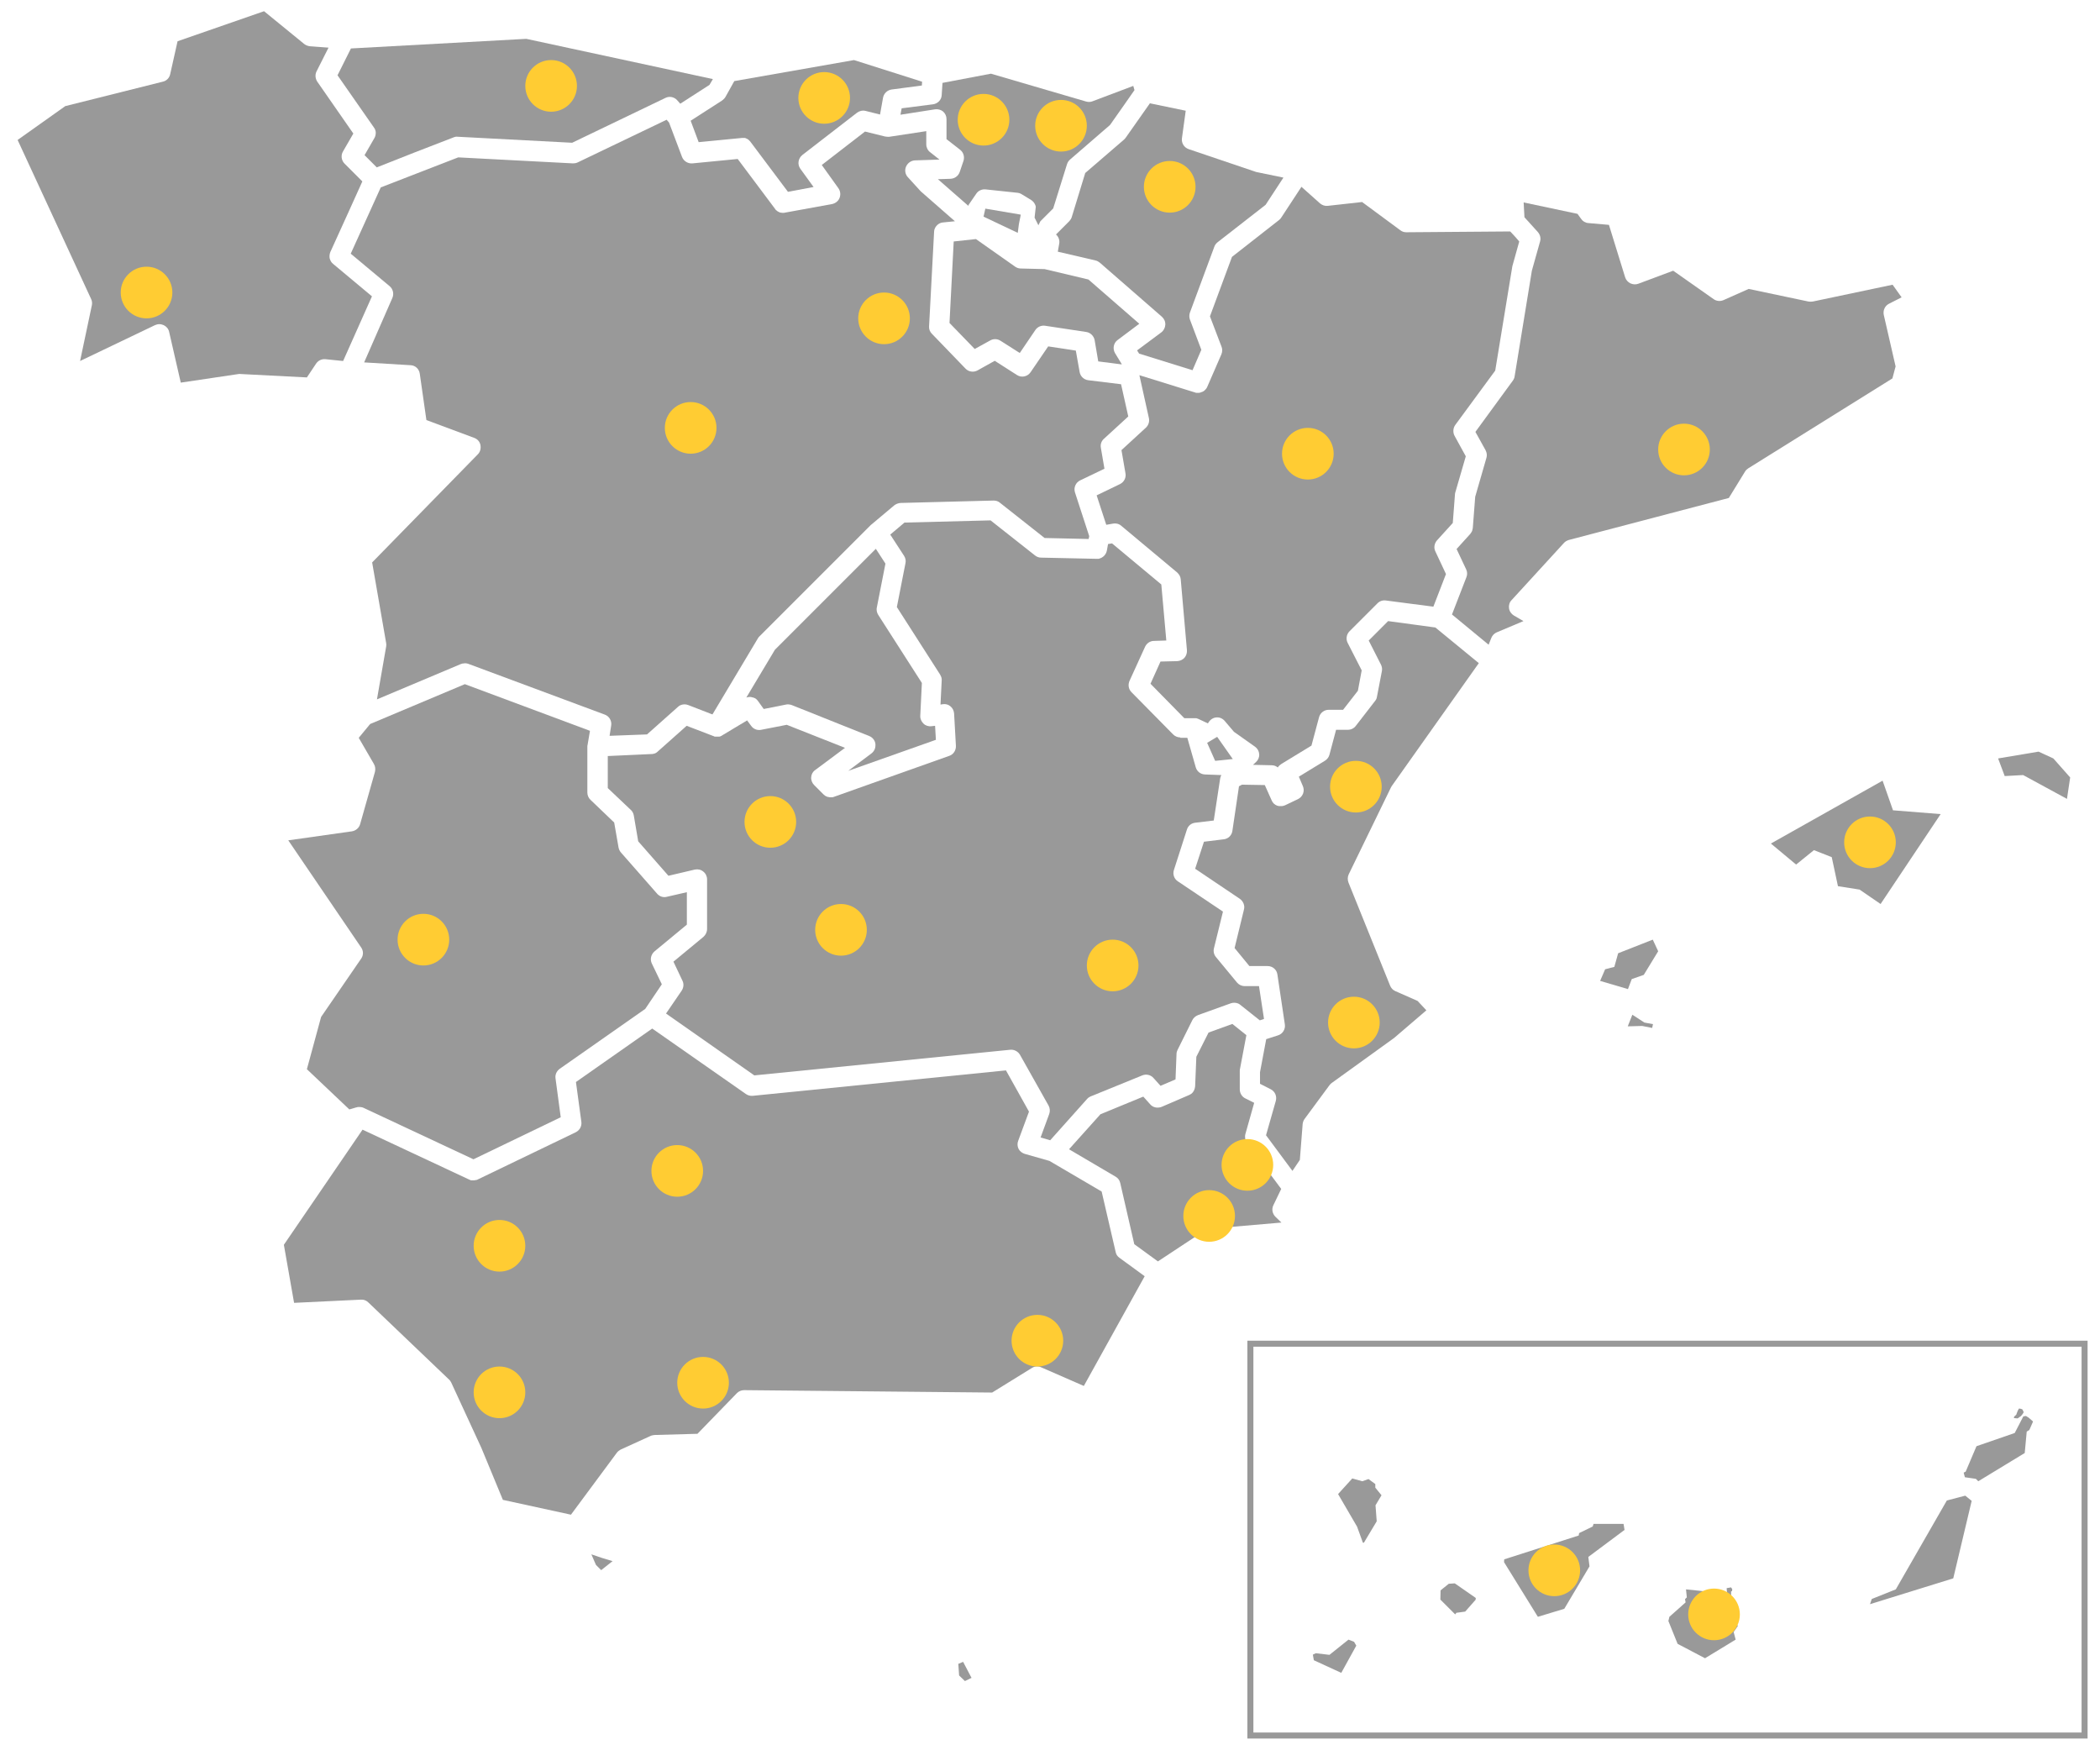
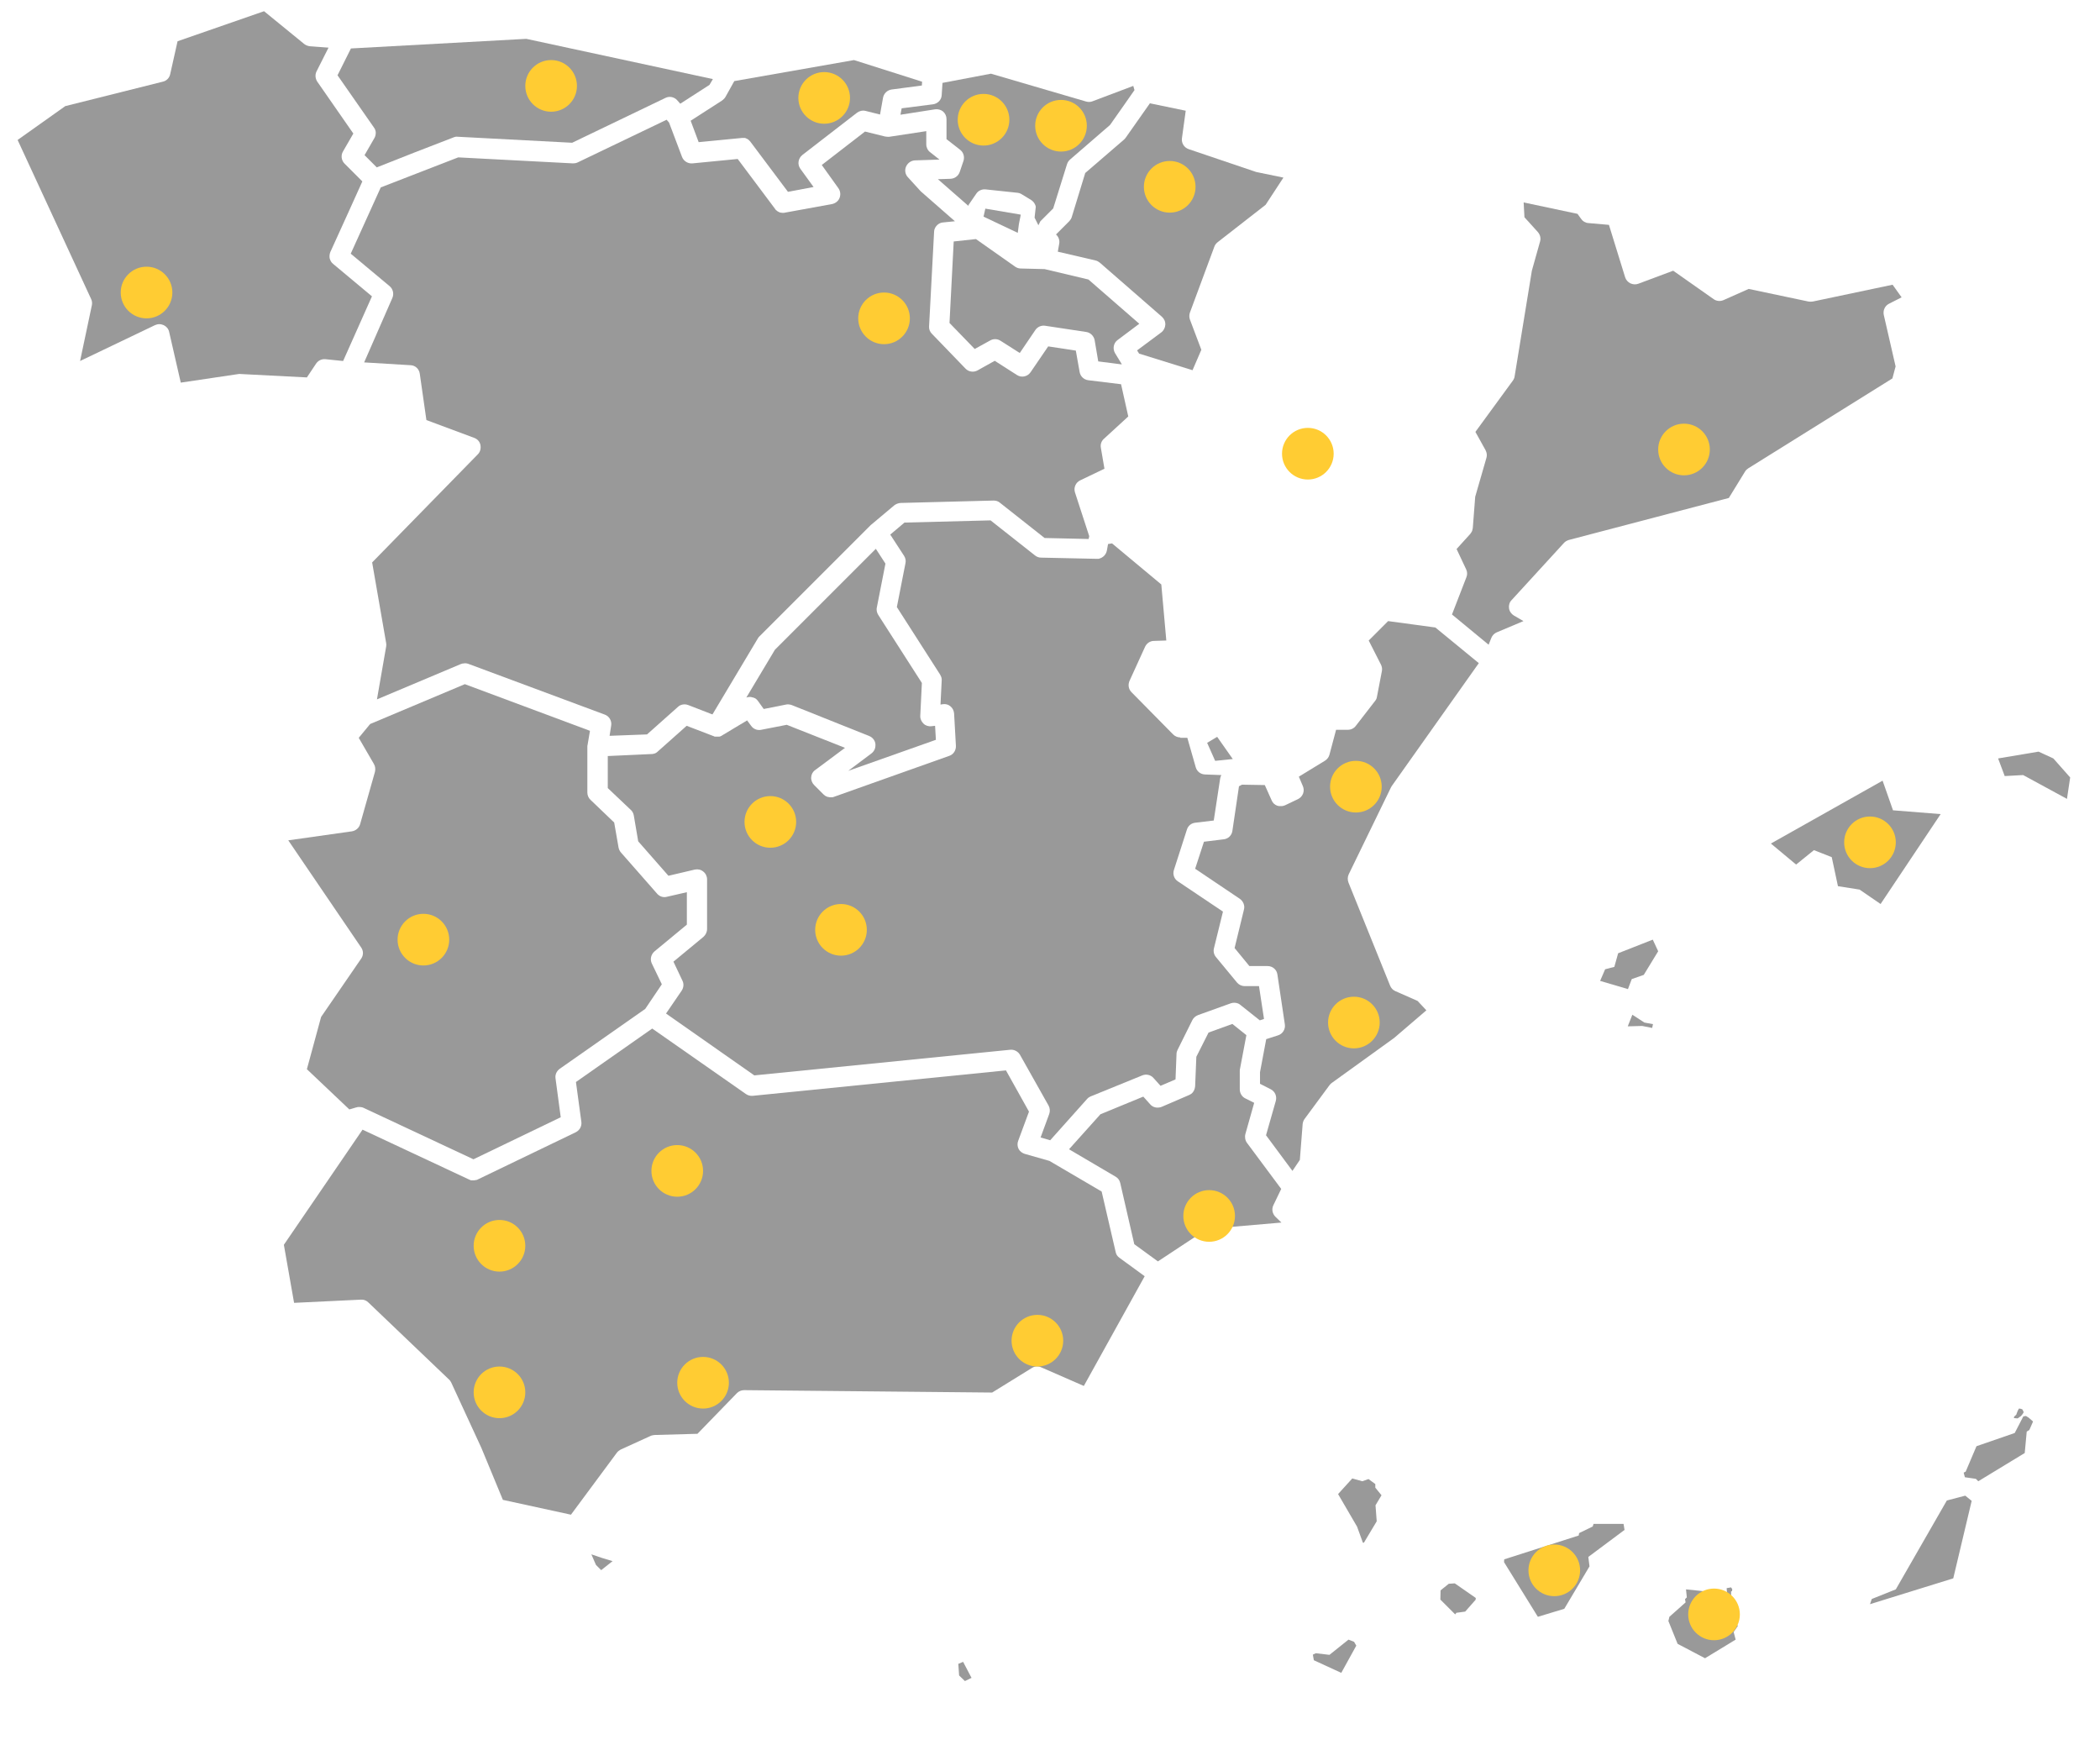
<svg xmlns="http://www.w3.org/2000/svg" version="1.1" id="Layer_1" x="0px" y="0px" viewBox="0 0 1049 874" style="enable-background:new 0 0 1049 874;" xml:space="preserve">
  <style type="text/css">
	.st0{fill:#999999;}
	.st1{fill:#FFCC33;}
</style>
  <g>
-     <path id="frame_1_" class="st0" d="M1039.8,672.6v192.7H626.1V672.6H1039.8z M623.1,669.6v198.7h419.7V669.6H623.1z" />
-   </g>
+     </g>
  <g id="map_2_">
    <path class="st0" d="M825.6,469.3l2.7,5.8l-7.2,11.8l-6,2.1l-1.9,5l-13.9-4.1l2.5-5.8l4.6-1.2l1.9-6.8L825.6,469.3z M815.4,506.8   l-2.3,5.8l7.2-0.2l5,1l0.4-1.9l-4.3-0.8L815.4,506.8z M1018.3,375.4l-20.2,3.4l3.3,8.8l9.2-0.5l21.9,11.9l1.6-10.7l-8.4-9.5   L1018.3,375.4z M940.4,389.9l-55.8,31.4l12.6,10.5l8.9-7.2l8.9,3.5l3.1,14.5l10.8,1.7l10.5,7.2l30-44.9l-23.8-1.9L940.4,389.9z" />
    <path class="st0" d="M657.3,825.7l6.8,0.8l9.5-7.6l2.8,1.1l1.1,1.9l-7.5,13.6l-13.7-6.3l-0.5-2.8L657.3,825.7L657.3,825.7z    M833.4,809.6L838,821l13.7,7.2l15.3-9.3l-1-3.8l2.1-3l-1-1.6l1-4.2l-3.2-4.7l-0.2-6.7l0.5-0.3l0.1-0.9l-0.6-0.9l-2.2,0.4l0.2,2.7   l-20.5-2.1l0.4,4l-0.9,0.9l0.3,1.6l-8.1,7.2L833.4,809.6L833.4,809.6z M719.5,798.9l7.4,7.4l0.6-0.8l4.4-0.6l5.2-5.9l0.1-0.9   l-10.5-7.3l-3,0.2l-4.1,3.3L719.5,798.9L719.5,798.9z M751.3,780.2l16.9,27.3l13.2-4l12.6-21.2l-0.6-4.7l18.1-13.5l-0.5-3h-15   l-0.4,1.3l-6.8,3.3l-0.2,1.2l-37.2,11.9L751.3,780.2L751.3,780.2z M934.1,801.2l41.6-12.9l9.2-38.7l-3.2-2.6l-9.2,2.4L947,793.8   l-12,4.8L934.1,801.2L934.1,801.2z M677.9,762.5l2.9,8h0.5l6.4-10.7l-0.6-8l3-5L687,743v-1.8l-3.4-2.5l-3.1,1.1l-5-1.4l-7.1,7.8   L677.9,762.5L677.9,762.5z M1013.3,708l-1.3-0.8l-1.3,0.2l-4.3,8.3l-19.1,6.6l-5.4,12.7l-1,0.5l0.6,2.3l5.5,0.8l1.2,1.2l23.2-14.1   l1-10.7l1.3-0.8l1.8-4.1v-0.2L1013.3,708L1013.3,708z M1010.9,705.3c-0.1-0.2-0.2-0.4-0.3-0.6c-0.1-0.2-0.2-0.6-0.4-0.8   c-0.1-0.1-0.3-0.1-0.5-0.2c-0.3-0.1-0.7-0.2-1-0.2c-0.2,0-0.2,0-0.3,0.2c-0.2,0.3-0.3,0.6-0.5,0.9c-0.2,0.4-0.3,0.9-0.5,1.3   c-0.1,0.2-0.1,0.5-0.2,0.6c-0.1,0.2-0.3,0.3-0.4,0.4c-0.2,0.2-0.5,0.4-0.7,0.7c-0.1,0.1-0.1,0.5-0.1,0.6c0.1,0.1,0.4,0.1,0.5,0.1   c0.4,0,0.7,0.1,1.1,0.1c0.4,0.1,0.8-0.4,1.1-0.6c0.4-0.3,0.9-0.5,1.1-0.9C1010.3,706.4,1010.6,705.8,1010.9,705.3z" />
    <polygon class="st0" points="295.4,776.3 297.7,781.6 300.3,784.2 306,779.7 300.7,778.1  " />
    <polygon class="st0" points="478.7,831 479.1,836.8 482,839.6 485.3,838 481.1,830  " />
    <g>
-       <path class="st0" d="M604.4,158l5.8,15.2c0.5,1.2,0.4,2.6-0.1,3.8l-7,16.1c-0.1,0.3-0.3,0.5-0.4,0.8c0,0.1-0.1,0.1-0.2,0.2    c-0.1,0.2-0.2,0.3-0.4,0.5c-0.1,0.1-0.1,0.1-0.2,0.2c-0.1,0.1-0.3,0.3-0.4,0.4c-0.1,0-0.1,0.1-0.2,0.1c-0.2,0.2-0.5,0.3-0.7,0.4    c0,0,0,0-0.1,0c-0.2,0.1-0.5,0.2-0.7,0.3c-0.1,0-0.2,0-0.3,0.1c-0.2,0-0.4,0.1-0.6,0.1c-0.1,0-0.2,0-0.3,0s-0.1,0-0.2,0    c-0.1,0-0.3,0-0.4,0c-0.1,0-0.2,0-0.3,0c-0.3,0-0.6-0.1-0.8-0.2l-27.7-8.6v0.2l4.7,21.2c0.4,1.7-0.2,3.6-1.5,4.8l-12.2,11.2    l2,11.6c0.4,2.2-0.7,4.4-2.8,5.4l-11.6,5.6l4.8,14.7l3.5-0.6c0.5-0.1,1.1-0.1,1.6,0c0.9,0.1,1.7,0.5,2.4,1.1l27.9,23.3    c1,0.9,1.7,2.1,1.8,3.4l3.1,35.4c0.1,1.4-0.3,2.7-1.2,3.8c-0.9,1-2.2,1.6-3.6,1.7l-8.4,0.2l-5,11.1l16.9,17.2h5l0,0c0,0,0,0,0.1,0    c0.2,0,0.4,0,0.6,0h0.1h0.1c0.1,0,0.3,0.1,0.4,0.1c0.1,0,0.1,0,0.2,0.1h0.1l0,0c0.2,0.1,0.3,0.1,0.5,0.2l4.7,2.2l0.4-0.7    c0.9-1.3,2.3-2.2,3.9-2.3c1.6-0.1,3.1,0.6,4.1,1.8l4.6,5.4L627,373c1.2,0.9,1.9,2.2,2,3.7s-0.5,2.9-1.6,3.9l-1.5,1.4l9.3,0.2    c1.2,0,2.2,0.4,3.1,1.1c0.4-0.7,1-1.2,1.7-1.7l15.1-9.2l3.8-14.2c0.6-2.2,2.6-3.7,4.8-3.7h7.2l7.4-9.5l1.9-10.2l-7-13.7    c-1-1.9-0.6-4.3,0.9-5.8l14-14c1.1-1.1,2.6-1.6,4.1-1.4L716,303l6.3-16.3l-5.3-11.3c-0.9-1.8-0.5-4,0.8-5.5l7.9-8.7l1.1-14.4    c0-0.3,0.1-0.7,0.2-1l5.2-17.9l-5.6-10.2c-0.9-1.7-0.8-3.8,0.3-5.4l20-27.2l8.5-51.8c0-0.2,0.1-0.4,0.1-0.5l3.4-12.2l-1.9-2.2    l-2.6-2.8l-51.9,0.4l0,0c-1.1,0-2.1-0.3-3-1l-19.1-14.1l-17.1,1.9c-1.4,0.2-2.8-0.3-3.9-1.2l-9.3-8.3L640,108.7    c-0.3,0.5-0.7,0.9-1.1,1.2l-23.5,18.4L604.4,158z" />
      <path class="st0" d="M207.2,76.1l19.4-7.5c0.7-0.3,1.4-0.4,2.1-0.3l57.1,3l46.6-22.4c2-1,4.4-0.5,5.9,1.2l1.5,1.7l14.6-9.4    l1.7-2.9l-93.2-20.1l-87.6,4.8l-6.7,13.4l18.2,26.1c0.6,0.8,0.9,1.7,0.9,2.6s-0.2,1.9-0.7,2.7l-4.9,8.5l6.1,6.1L207.2,76.1z" />
      <path class="st0" d="M349,71l21.6-2.1c0.2,0,0.3,0,0.5,0h0.1c0.1,0,0.2,0,0.2,0c0.1,0,0.3,0,0.4,0s0.2,0,0.2,0    c0.1,0,0.2,0,0.4,0.1c0.1,0,0.2,0,0.2,0.1c0.1,0,0.2,0.1,0.3,0.1c0.1,0,0.2,0.1,0.2,0.1c0.1,0,0.2,0.1,0.3,0.2    c0.1,0,0.2,0.1,0.2,0.1c0.1,0.1,0.2,0.1,0.3,0.2c0.1,0.1,0.1,0.1,0.2,0.2s0.2,0.2,0.3,0.3c0.1,0.1,0.1,0.1,0.2,0.2    s0.3,0.3,0.4,0.5l18.6,24.8l12.8-2.4l-6.6-9.1c-1.6-2.2-1.1-5.2,1-6.9l27.3-21.1c1.2-0.9,2.8-1.3,4.3-0.9l7.2,1.8l1.5-8.4    c0.4-2.1,2.1-3.8,4.3-4.1l15.1-2l0.1-1.9l-34-10.8l-59.8,10.5l-1.9,3.4l-2.5,4.5c-0.3,0.5-0.7,1-1.2,1.4c-0.2,0.1-0.3,0.2-0.5,0.4    L345,60.3L349,71z" />
      <path class="st0" d="M518.7,112.5l1-2l6.4-6.4L533,82c0.3-0.9,0.8-1.7,1.5-2.3l20-17.3l7.1-10.1l5.1-7.3l-0.6-2.1l-20.4,7.7    c-1,0.4-2.1,0.4-3.2,0.1L495,36.8l-24.2,4.6l-0.4,6.1c-0.1,2.4-2,4.3-4.4,4.6l-15.6,2l-0.6,3.2l17.3-2.7c1.4-0.2,2.9,0.2,4,1.1    c1.1,1,1.7,2.3,1.7,3.8v10l6.8,5.3c1.7,1.3,2.3,3.5,1.7,5.5l-1.9,5.6c-0.7,2-2.5,3.3-4.6,3.4l-6.3,0.2l15.2,13.3    c0.1-0.5,0.4-0.9,0.7-1.3l3.3-4.8c1-1.5,2.8-2.3,4.7-2.1l16,1.7c0.6,0.1,1.1,0.2,1.6,0.5c0.2,0.1,0.3,0.2,0.5,0.3l4.6,2.8    c0.9,0.6,1.6,1.4,2,2.4c0.1,0.3,0.3,0.7,0.3,1c-0.3,2.7-0.3,2.7-0.6,5.4L518.7,112.5z" />
      <path class="st0" d="M518.3,107.8c0.1,0.1,0.1,0.1,0.2,0.2c0.1,0.1,0.2,0.2,0.3,0.3" />
      <path class="st0" d="M589.6,368.3c-1.3,0-2.6-0.5-3.6-1.5l-20.8-21.1c-1.5-1.5-1.8-3.7-1-5.6L572,323c0.8-1.7,2.5-2.9,4.4-2.9    l6.2-0.2l-2.5-28l-24.6-20.5l-2,0.3l-0.6,3.3c-0.4,2-1.9,3.5-3.8,4c-0.1,0-0.2,0-0.2,0.1c-0.1,0-0.3,0-0.5,0c-0.1,0-0.3,0-0.4,0    h-0.1l-27.9-0.6c-1.1,0-2.1-0.4-3-1.1l-22.2-17.5l-43,1.1l-7.1,6l6.9,10.6c0.7,1.1,1,2.4,0.7,3.7l-4.3,21.9l21.6,33.7    c0.4,0.7,0.7,1.4,0.8,2.2c0,0.3,0,0.5,0,0.8l-0.6,12l1.2-0.2c1.4-0.2,2.8,0.2,3.8,1.1c1.1,0.9,1.7,2.2,1.8,3.6l0.9,16.1    c0.1,2.2-1.2,4.3-3.3,5L416.5,398c-0.3,0.1-0.5,0.2-0.8,0.2c-0.1,0-0.2,0-0.2,0c-0.2,0-0.4,0-0.5,0h-0.1h-0.1    c-0.2,0-0.5,0-0.7-0.1c-0.1,0-0.1,0-0.2,0c-0.3-0.1-0.6-0.1-0.8-0.2c-0.1,0-0.1-0.1-0.2-0.1c-0.2-0.1-0.4-0.2-0.6-0.3    c-0.1,0-0.1-0.1-0.2-0.1c-0.2-0.2-0.5-0.4-0.7-0.6l-4.7-4.7c-1-1-1.6-2.4-1.5-3.9s0.8-2.8,2-3.6l14.9-11.1L393,362l-12.8,2.5    c-1.9,0.4-3.9-0.4-5-2l-2-2.7l-12.5,7.5c0,0-0.1,0-0.1,0.1c-0.1,0-0.1,0.1-0.2,0.1c-0.1,0.1-0.3,0.1-0.4,0.2    c-0.1,0-0.1,0.1-0.2,0.1l0,0h-0.1c-0.2,0.1-0.3,0.1-0.5,0.1h-0.1H359c-0.1,0-0.1,0-0.2,0s-0.3,0-0.4,0s-0.1,0-0.2,0c0,0,0,0-0.1,0    H358c-0.1,0-0.3,0-0.4,0h-0.1c-0.1,0-0.1,0-0.2,0s-0.1,0-0.2,0s-0.2,0-0.3-0.1c-0.1,0-0.1,0-0.2-0.1c-0.1,0-0.2-0.1-0.3-0.1    l-13.3-5.1l-14.5,12.9c-0.6,0.6-1.4,1-2.2,1.1c-0.3,0.1-0.6,0.1-0.8,0.1l-21.9,1v16l11.5,10.9c0.8,0.7,1.3,1.7,1.5,2.8l2.2,12.9    l15.1,17.2l13.2-3.1c1.5-0.3,3,0,4.2,1c1.2,0.9,1.9,2.4,1.9,3.9V464c0,1.5-0.7,2.9-1.8,3.9l-15,12.4l4.5,9.5    c0.8,1.6,0.6,3.5-0.4,5l-7.8,11.4l44.1,30.9l127.8-12.8c2-0.2,3.9,0.8,4.9,2.5l14.3,25.4c0.7,1.3,0.8,2.8,0.3,4.2l-4.3,11.7    l4.8,1.4l18.4-20.6c0.5-0.6,1.1-1,1.8-1.3l25.8-10.5c1.9-0.8,4.2-0.3,5.6,1.3l3.5,3.9l7.5-3.2l0.5-12.7c0-0.7,0.2-1.4,0.5-2    l7.4-14.9c0.6-1.2,1.6-2,2.8-2.5l16.4-5.9c1.2-0.4,2.5-0.4,3.7,0.1c0.4,0.2,0.8,0.4,1.1,0.7l9.7,7.7l2.1-0.7l-2.5-16.4h-7.2    c-1.5,0-2.9-0.7-3.8-1.8L607.4,478c-1-1.2-1.4-2.8-1-4.4l4.5-18.3l-22.5-15.1c-1.9-1.2-2.7-3.6-2-5.7l6.5-20.2    c0.6-1.9,2.2-3.2,4.2-3.4l9.2-1.1l3.2-21c0.1-0.6,0.3-1.2,0.6-1.7l-8.2-0.3c-2.2-0.1-4-1.5-4.6-3.6l-4.2-14.7h-3.5L589.6,368.3    L589.6,368.3z" />
      <path class="st0" d="M476.4,120.6l-2.1,40.7l12.6,13l7.8-4.3c1.6-0.9,3.6-0.8,5.1,0.2l9.6,6.1l7.8-11.5c1.1-1.6,3-2.4,4.9-2.1    l20.5,3.1c2.1,0.3,3.8,2,4.2,4.1l1.8,10.6l11.7,1.5v-0.2l-3.3-5.4c-1.3-2.2-0.8-5.1,1.3-6.6l10.8-8.1l-25.4-22.1l-21.9-5.2    l-11.9-0.3c-1,0-1.9-0.3-2.8-0.9l-19.6-13.8L476.4,120.6z" />
      <path class="st0" d="M172.1,81.7c-1.6-1.6-1.9-4.1-0.8-6l5.2-9l-18-25.9c-1-1.5-1.2-3.5-0.4-5.1l6-11.9l-9.3-0.7    c-1-0.1-2-0.5-2.8-1.1L131.9,5.6l-43.2,15L85,37.1c-0.4,1.8-1.8,3.3-3.7,3.7L32.6,53L8.8,69.9l36.7,79.4c0.5,1,0.6,2.1,0.4,3.1    L40,180.3l37.4-17.9c0.7-0.3,1.4-0.5,2.2-0.5c0.7,0,1.5,0.2,2.2,0.5c1.4,0.7,2.4,1.9,2.7,3.4l5.8,25.3l28.9-4.3c0.3,0,0.7-0.1,1,0    l33.1,1.7l4.6-6.9c1-1.5,2.8-2.4,4.7-2.2l8.8,0.9l14.4-32.3l-19.4-16.2c-0.9-0.7-1.4-1.7-1.7-2.7c-0.2-1-0.1-2.2,0.3-3.2l10-22    l6-13.3L172.1,81.7z" />
      <path class="st0" d="M372.7,348.4c0.1,0,0.2-0.1,0.4-0.1c0.2-0.1,0.3-0.1,0.5-0.1c0.1,0,0.2,0,0.4-0.1c0.2,0,0.3,0,0.5,0    c0.1,0,0.2,0,0.4,0c0.2,0,0.3,0,0.5,0.1c0.1,0,0.2,0,0.4,0.1c0.2,0,0.3,0.1,0.5,0.1c0.1,0,0.2,0.1,0.3,0.1    c0.2,0.1,0.3,0.2,0.5,0.2c0.1,0.1,0.2,0.1,0.3,0.2c0.2,0.1,0.3,0.2,0.5,0.4c0.1,0.1,0.2,0.1,0.2,0.2c0.2,0.2,0.4,0.4,0.6,0.7l0,0    l2.8,3.9l11.1-2.2c0.3-0.1,0.6-0.1,0.9-0.1h0.1c0.1,0,0.1,0,0.2,0c0.2,0,0.4,0,0.6,0.1c0.1,0,0.2,0,0.2,0c0.3,0.1,0.6,0.1,0.8,0.2    l38.8,15.5c1.7,0.7,2.9,2.2,3.1,4c0,0.2,0,0.4,0,0.7c0,1.6-0.7,3-2,4l-11.6,8.7l43.8-15.5l-0.4-7l-1.8,0.2c-1.5,0.2-3-0.3-4-1.3    s-1.7-2.4-1.6-3.9l0.8-16.4l-21.8-34c-0.5-0.8-0.8-1.8-0.8-2.7c0-0.3,0-0.6,0.1-1l4.3-21.9l-4.8-7.4l-50.4,50.4l-14.3,23.9    C372.6,348.5,372.7,348.4,372.7,348.4z" />
      <g>
        <path class="st0" d="M693.4,310.2l-9.7,9.7l6.1,12c0.5,1,0.7,2.1,0.5,3.2l-2.5,13c-0.1,0.8-0.5,1.5-1,2.1l-9.6,12.4     c-0.9,1.2-2.4,1.9-4,1.9h-5.8l-3.3,12.4c-0.3,1.2-1.1,2.3-2.2,3l-13.1,8l2,4.7c1.1,2.5,0,5.3-2.4,6.5l-6.5,3.1     c-0.3,0.1-0.6,0.2-0.9,0.3h-0.1c-0.3,0.1-0.6,0.1-0.9,0.1h-0.1c-0.1,0-0.1,0-0.2,0c-0.2,0-0.3,0-0.5,0c-0.1,0-0.2,0-0.3,0     c-0.3-0.1-0.6-0.1-0.9-0.2c-1.3-0.5-2.3-1.4-2.8-2.7l-3.4-7.6l-11.4-0.2l-1.5,0.8l-3.3,22.3c-0.3,2.2-2.1,4-4.4,4.2l-9.8,1.2     l-4.4,13.5l22.3,15c1.7,1.2,2.6,3.3,2.1,5.3l-4.7,19.3l7.4,9h9.1c2.5,0,4.6,1.8,4.9,4.3l3.7,24.8c0.4,2.4-1.1,4.8-3.4,5.5     l-5.9,1.9l-3.1,16.5v5.8l5.3,2.7c2.2,1.1,3.2,3.5,2.6,5.8l-4.9,17.2l13.2,17.8l3.7-5.5l1.4-17.9c0.1-0.9,0.4-1.8,1-2.6l12.4-16.8     c0.3-0.4,0.7-0.8,1.1-1.1l31.2-22.5l16.1-13.8l-4.4-4.7L697,495c-1.2-0.5-2.1-1.5-2.6-2.7l-20.8-51.5c-0.5-1.3-0.5-2.8,0.1-4.1     l21.1-43.4c0.1-0.2,0.3-0.5,0.4-0.7l43.5-61.4L717,313.4L693.4,310.2z" />
        <polygon class="st0" points="608,368 603,371 607,380 615.8,379.1    " />
      </g>
      <path class="st0" d="M615.6,511.4l-11.9,4.3l-6.1,12.1l-0.6,14.7c-0.1,1.4-0.7,2.8-1.8,3.7c-0.4,0.3-0.8,0.5-1.2,0.7l-13.7,5.9    c-2,0.8-4.3,0.4-5.7-1.2l-3.5-3.9l-21.4,8.8L534,574l23.3,13.7c1.2,0.7,2,1.8,2.3,3.2l7,30.5l11.8,8.6l23.5-15.5    c0.7-0.5,1.5-0.7,2.3-0.8l35.9-3.1l-3-2.9c-1.5-1.5-2-3.8-1-5.8l3.9-8.1l-17.1-23c-0.9-1.2-1.2-2.9-0.8-4.4l4.4-15.6l-4.4-2.2    c-1.7-0.8-2.8-2.6-2.8-4.5v-9.3c0-0.3,0-0.6,0.1-0.9l3.2-16.9L615.6,511.4z" />
      <path class="st0" d="M330.6,491.6l-5-10.4c-1-2.1-0.4-4.5,1.3-6l16.2-13.4v-16.2l-10,2.3c-1.6,0.4-3.2,0-4.4-1.1    c-0.2-0.2-0.4-0.3-0.5-0.5l-18-20.5c-0.6-0.7-1-1.5-1.2-2.4l-2.2-12.6L295,399.5c-1-0.9-1.6-2.3-1.6-3.6v-23v-0.1    c0-0.2,0-0.5,0.1-0.7l1.2-7.1l-62.5-23.3l-47.3,19.9l-5.7,6.9l7.6,13.1c0.7,1.2,0.8,2.6,0.5,3.9l-7.4,26.1    c-0.5,1.9-2.2,3.3-4.1,3.6l-31.8,4.5l36.4,53.5c1.2,1.7,1.2,3.9,0,5.6l-20,29.1l-7.1,26.1l21.2,20.1l3.4-1c0,0,0,0,0.1,0    s0.2,0,0.3-0.1c0.2,0,0.4-0.1,0.5-0.1s0.2,0,0.3,0s0.2,0,0.3,0s0.2,0,0.3,0s0.1,0,0.2,0c0.3,0,0.5,0.1,0.7,0.1c0.1,0,0.1,0,0.2,0    c0.3,0.1,0.5,0.2,0.8,0.3l54.9,25.7l43.6-21l-2.6-19.4c-0.3-1.9,0.6-3.7,2.1-4.8l42.7-29.9L330.6,491.6z" />
      <path class="st0" d="M743.6,322l1.4-3.5c0.5-1.2,1.5-2.2,2.7-2.7l13.3-5.6l-4.8-2.8c-1.3-0.8-2.2-2.1-2.4-3.6s0.2-3,1.3-4.1    l26.1-28.5c0.6-0.7,1.5-1.2,2.4-1.5l80-21l8.1-13.2c0.4-0.7,1-1.2,1.6-1.6l72-44.9l1.6-6l-5.9-25.7c-0.5-2.3,0.6-4.6,2.6-5.6    l6.3-3.2l-4.5-6.3l-39.9,8.4c-0.7,0.1-1.4,0.1-2.1,0l-29.9-6.3l-12.6,5.6c-1.6,0.7-3.5,0.5-4.9-0.5l-20.2-14.2l-17.4,6.5    c-1.3,0.5-2.7,0.4-4-0.2c-1.2-0.6-2.2-1.7-2.6-3l-8.1-26.2l-10.3-0.9c-1.5-0.1-2.8-0.9-3.6-2.1l-1.8-2.5l-26.9-5.7l0.4,7.4    l6.7,7.4c1.1,1.3,1.6,3,1.1,4.7l-4.1,14.6l-8.6,52.7c-0.1,0.8-0.4,1.5-0.9,2.2L737,215.7l5.1,9.2c0.6,1.2,0.8,2.5,0.4,3.8    l-5.6,19.4l-1.2,15.6c-0.1,0.8-0.3,1.6-0.8,2.3c-0.2,0.2-0.3,0.5-0.5,0.7l-6.8,7.5l4.8,10.2c0.6,1.2,0.6,2.7,0.1,3.9l-7.2,18.6    L743.6,322z" />
      <path class="st0" d="M511.9,576.3c-1.3-0.4-2.5-1.3-3.1-2.5s-0.7-2.7-0.2-4l5.4-14.6l-11.5-20.6L376,547.3    c-1.2,0.1-2.4-0.2-3.4-0.9l-46.8-32.7l-38.1,26.7l2.7,19.9c0.3,2.1-0.8,4.2-2.8,5.2l-49,23.6c-0.2,0.1-0.3,0.2-0.5,0.2H238    c-0.1,0-0.3,0.1-0.4,0.1c-0.1,0-0.1,0-0.2,0c-0.1,0-0.3,0.1-0.4,0.1c-0.1,0-0.1,0-0.2,0c-0.1,0-0.3,0-0.4,0l0,0    c-0.1,0-0.2,0-0.2,0c-0.1,0-0.2,0-0.3,0s-0.2,0-0.3,0s-0.2,0-0.3,0s-0.2-0.1-0.3-0.1s-0.2,0-0.2-0.1c-0.2-0.1-0.3-0.1-0.5-0.2    l-53.2-24.9l-39.3,57.5l5.1,29l33.4-1.6c1.4-0.1,2.7,0.4,3.7,1.4l40.3,38.5c0.5,0.4,0.8,1,1.1,1.5l14.9,32.3    c0,0.1,0.1,0.1,0.1,0.2l10.8,26.1l34,7.4l22.9-30.9c0.5-0.7,1.2-1.2,1.9-1.6l14.9-6.8c0.6-0.3,1.3-0.4,2-0.5l21.5-0.6l19.7-20.3    c1-1,2.3-1.5,3.6-1.5l123.9,1.2l19.9-12.3c1.4-0.9,3.1-1,4.6-0.3l21.3,9.3l30.4-54.8l-12.6-9.2c-1-0.7-1.7-1.7-1.9-2.9l-7-30.2    l-26.1-15.3L511.9,576.3z" />
      <g>
        <path class="st0" d="M323.2,366.8l15.4-13.7c0.3-0.3,0.7-0.6,1.1-0.8c1.2-0.6,2.7-0.7,4-0.2l11.6,4.5l0.6,0.2l22.7-38     c0.2-0.4,0.5-0.7,0.8-1l55.2-55.2c0.1-0.1,0.2-0.2,0.3-0.3l11.8-9.9c0.9-0.7,2-1.1,3.1-1.2l46.5-1.2c1.2,0,2.3,0.3,3.2,1.1     l22.3,17.6l22,0.5l0.3-1.4L537,246c-0.8-2.4,0.3-5,2.6-6.1l12.1-5.8l-1.8-10.5c-0.3-1.7,0.3-3.4,1.6-4.5l12.1-11.1l-3.6-16.1     l-16.4-2c-2.2-0.3-3.9-1.9-4.3-4.1l-1.9-10.7l-13.8-2.1l-8.8,12.9c-1.5,2.2-4.5,2.9-6.8,1.4l-11.1-7.1l-8.6,4.8     c-2,1.1-4.5,0.7-6-0.9l-16.8-17.4c-1-1-1.5-2.3-1.4-3.7l2.5-47.2c0-0.3,0.1-0.6,0.1-0.9c0.5-2,2.2-3.6,4.3-3.8l6-0.6l-16.9-14.8     c-0.1-0.1-0.3-0.3-0.4-0.4l-6.2-6.8c-1.3-1.4-1.7-3.5-0.9-5.3c0.8-1.8,2.5-3,4.4-3.1l12.3-0.4l-4.7-3.7c-1.2-0.9-1.9-2.4-1.9-3.9     v-6.6l-18.4,2.8c-0.3,0-0.6,0.1-0.9,0h-0.1c0,0,0,0-0.1,0c-0.3,0-0.6-0.1-0.9-0.1c0,0,0,0-0.1,0l-10.1-2.5l-21.6,16.7l8.3,11.6     c1,1.4,1.2,3.2,0.6,4.8s-2,2.7-3.7,3.1l-23.6,4.3c-0.3,0.1-0.6,0.1-0.8,0.1h-0.1c-0.1,0-0.2,0-0.3,0c-0.1,0-0.2,0-0.2,0     c-0.2,0-0.4-0.1-0.6-0.1H390c-0.2,0-0.3-0.1-0.5-0.1c-0.1,0-0.1-0.1-0.2-0.1c-0.1-0.1-0.2-0.1-0.4-0.2c-0.1,0-0.1-0.1-0.2-0.1     c-0.1-0.1-0.2-0.1-0.3-0.2c-0.1,0-0.1-0.1-0.2-0.1c-0.1-0.1-0.2-0.2-0.3-0.3c-0.1,0-0.1-0.1-0.2-0.1c-0.2-0.2-0.3-0.3-0.4-0.5     l-18.8-25.1l-22.6,2.2c-2.2,0.2-4.4-1.1-5.2-3.2l-6.5-17.2l-1.2-1.4l-44.4,21.3c-0.8,0.4-1.6,0.5-2.4,0.5l-57.3-3l-38.7,15     l-15,33.1l19.4,16.2c1.7,1.4,2.3,3.8,1.4,5.9L181.9,181l23.2,1.4c2.4,0.1,4.3,1.9,4.6,4.3l3.3,23.1l23.9,8.9     c1.6,0.6,2.8,1.9,3.1,3.6s-0.1,3.4-1.3,4.6l-52.8,54l7,40.3c0.1,0.6,0.1,1.2,0,1.7l-4.6,26.4l41.8-17.6c0.3-0.1,0.6-0.2,0.9-0.3     c0.1,0,0.2,0,0.3,0c0.2,0,0.4-0.1,0.6-0.1c0,0,0,0,0.1,0c0.2,0,0.4,0,0.6,0c0.1,0,0.2,0,0.3,0c0.3,0.1,0.6,0.1,0.9,0.2l68.3,25.4     c2.2,0.8,3.6,3.1,3.2,5.5l-0.8,5.1L323.2,366.8z" />
        <path class="st0" d="M491.3,108.2l17.1,8.1c0.5-4.3,0.5-4.3,1.5-9.1l-17.7-3L491.3,108.2z" />
      </g>
      <path class="st0" d="M547.3,130.1c0.8,0.2,1.5,0.6,2.1,1.1l31,27c1.1,1,1.8,2.4,1.7,4c-0.1,1.5-0.8,2.9-2,3.8l-12.1,9l1,1.6    l26.7,8.3l4.4-10.2l-5.7-15.1c-0.4-1.1-0.4-2.4,0-3.5l12.2-32.9c0.3-0.9,0.9-1.6,1.6-2.2l24-18.7l8.9-13.6L628,86    c-0.2,0-0.3-0.1-0.5-0.1l-33.7-11.4c-2.3-0.8-3.7-3-3.4-5.4l1.9-13.8l-17.9-3.7l-12.1,17.2c-0.2,0.3-0.5,0.6-0.8,0.9l-19.4,16.7    l-6.7,21.9c-0.2,0.8-0.7,1.5-1.2,2.1l-6.7,6.7c0.1,0.1,0.2,0.2,0.4,0.4c1,1.1,1.5,2.7,1.2,4.2l-0.7,4L547.3,130.1z" />
    </g>
  </g>
  <circle class="st1" cx="73.2" cy="146.1" r="12.9" />
  <circle class="st1" cx="275.3" cy="42.9" r="12.9" />
  <circle class="st1" cx="411.7" cy="48.9" r="12.9" />
  <circle class="st1" cx="491.3" cy="59.8" r="12.9" />
  <circle class="st1" cx="530" cy="62.8" r="12.9" />
  <circle class="st1" cx="584.3" cy="93.3" r="12.9" />
  <circle class="st1" cx="441.6" cy="159" r="12.9" />
-   <circle class="st1" cx="345" cy="213.7" r="12.9" />
  <circle class="st1" cx="384.8" cy="410.5" r="12.9" />
  <circle class="st1" cx="420.1" cy="464.4" r="12.9" />
  <circle class="st1" cx="211.5" cy="469.3" r="12.9" />
  <circle class="st1" cx="249.5" cy="622.2" r="12.9" />
  <circle class="st1" cx="338.3" cy="584.8" r="12.9" />
  <circle class="st1" cx="604" cy="607.3" r="12.9" />
-   <circle class="st1" cx="555.8" cy="482.2" r="12.9" />
  <circle class="st1" cx="351.2" cy="690.6" r="12.9" />
  <circle class="st1" cx="249.5" cy="695.4" r="12.9" />
  <circle class="st1" cx="518.2" cy="669.6" r="12.9" />
-   <circle class="st1" cx="623.1" cy="581.8" r="12.9" />
  <circle class="st1" cx="676.3" cy="510.7" r="12.9" />
  <circle class="st1" cx="677.3" cy="392.9" r="12.9" />
  <circle class="st1" cx="653.3" cy="226.6" r="12.9" />
  <circle class="st1" cx="841.2" cy="224.5" r="12.9" />
  <circle class="st1" cx="934.1" cy="420.7" r="12.9" />
  <circle class="st1" cx="776.4" cy="784.3" r="12.9" />
  <circle class="st1" cx="856.2" cy="806.3" r="12.9" />
</svg>